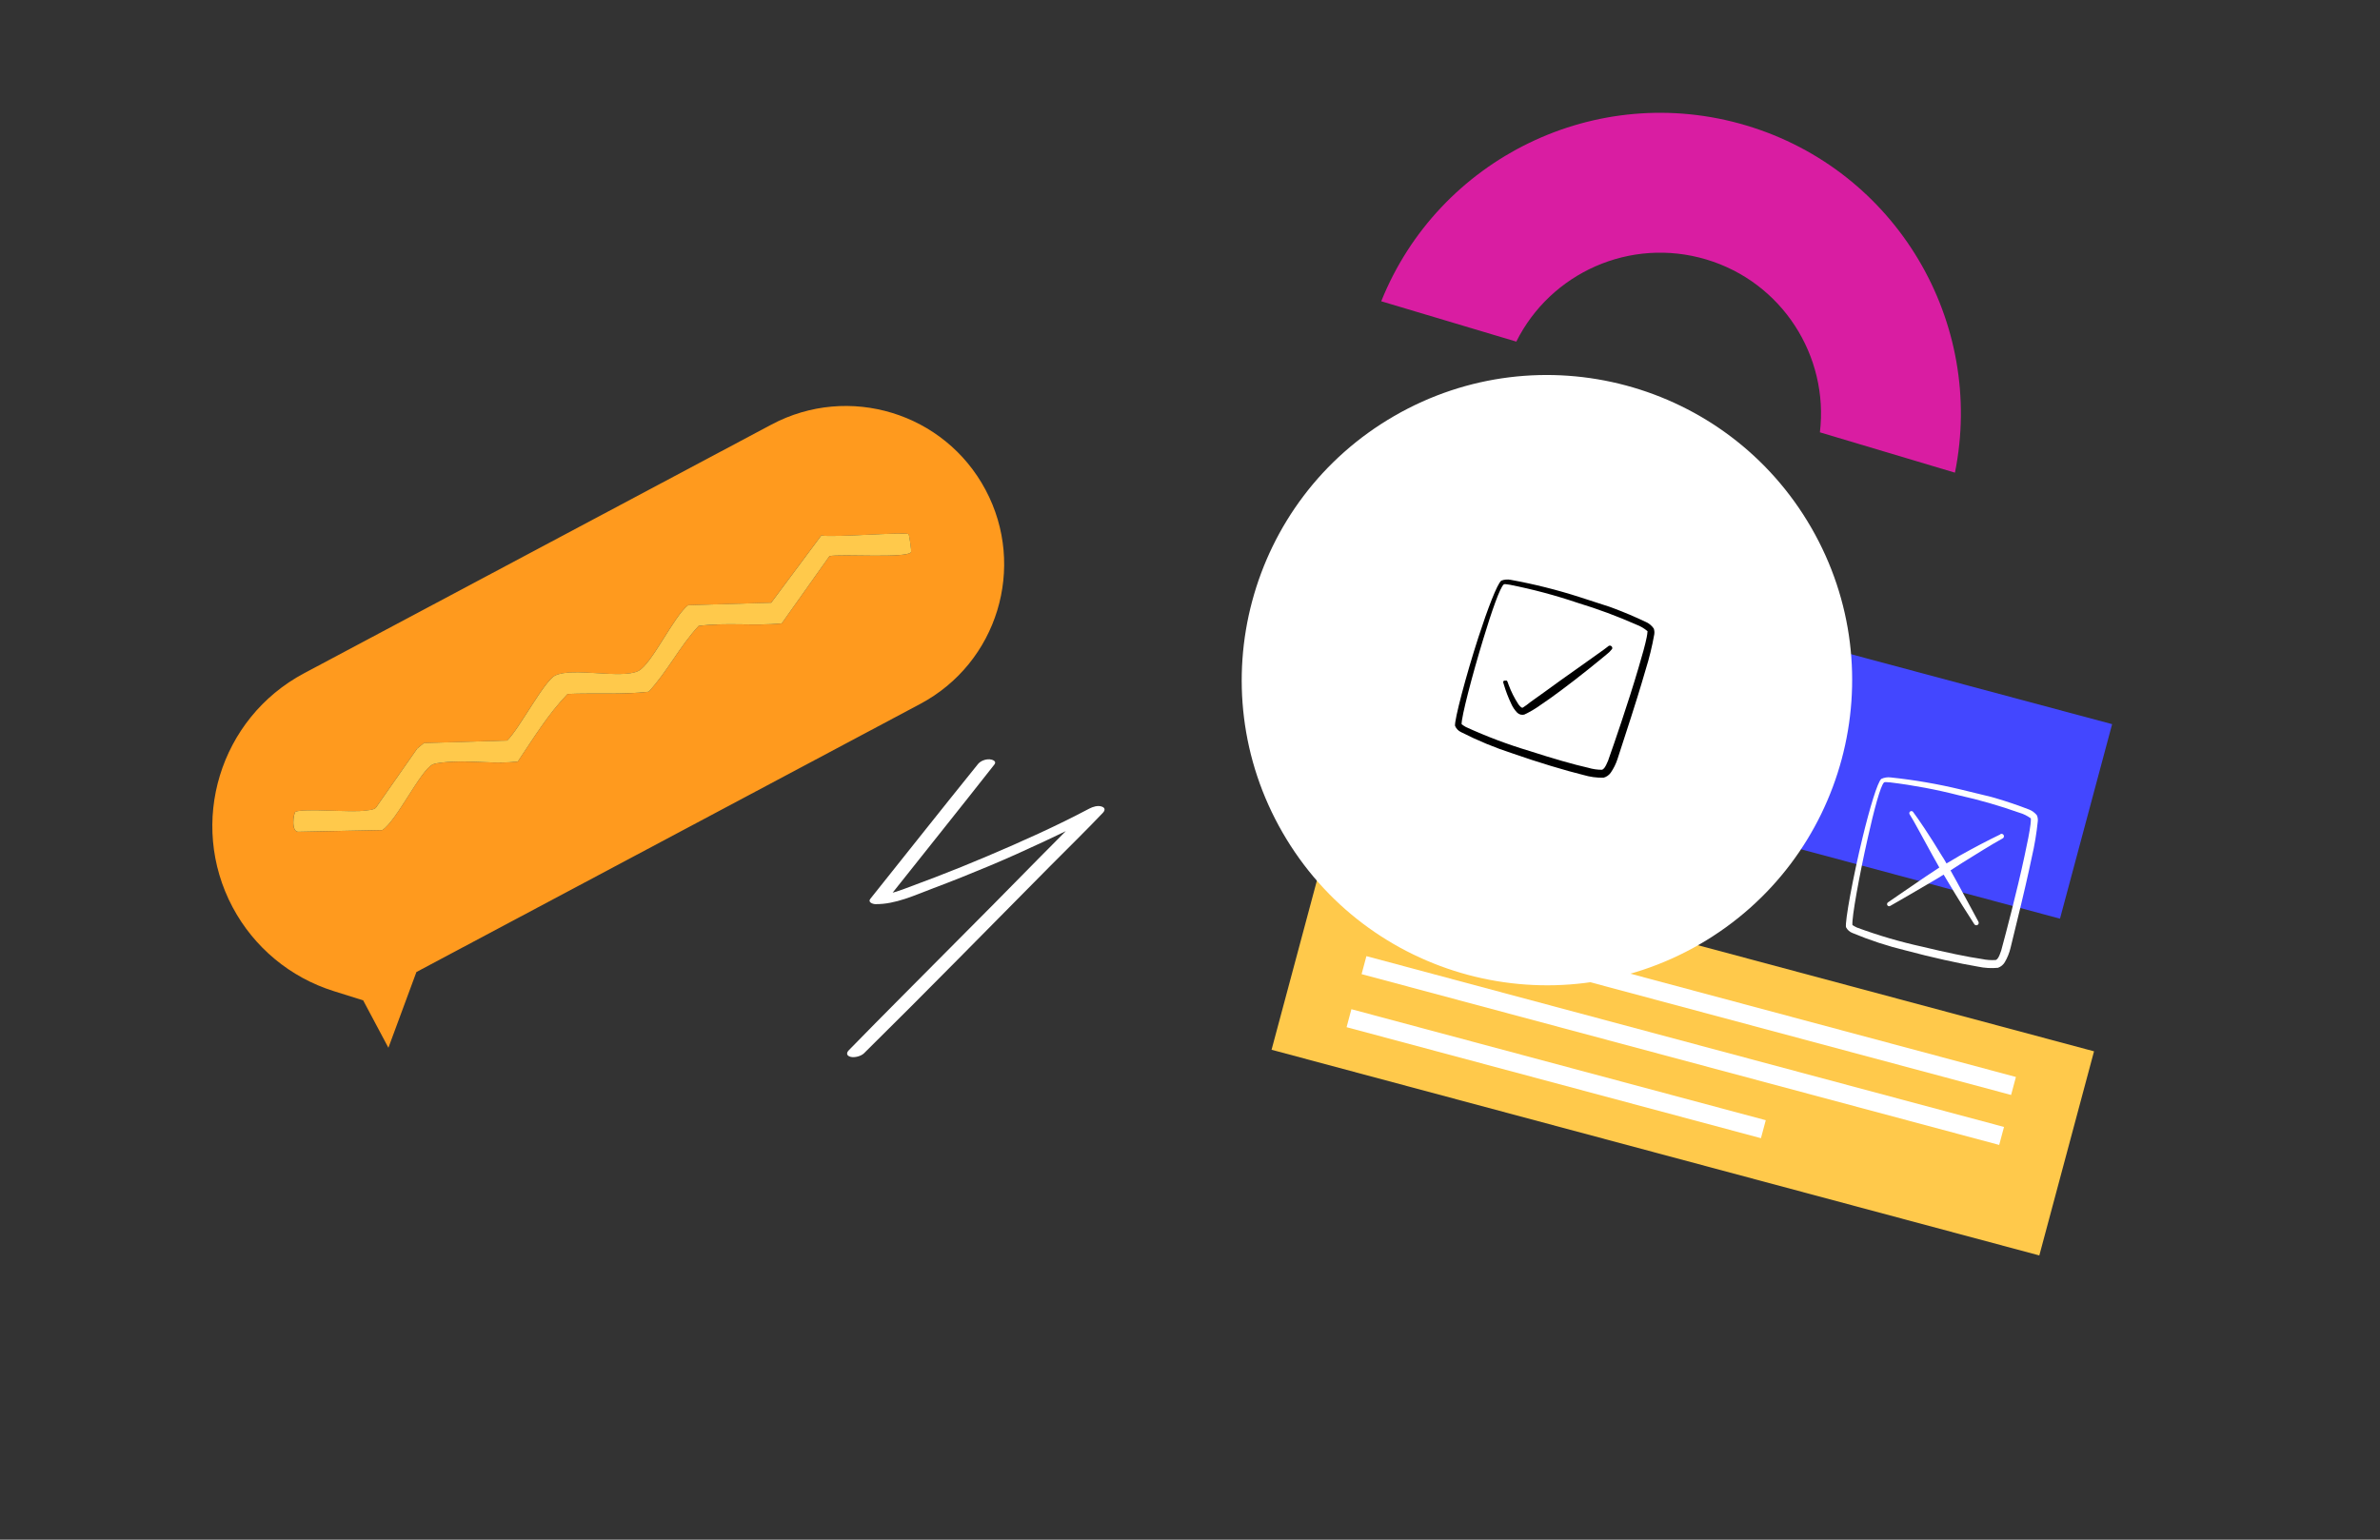
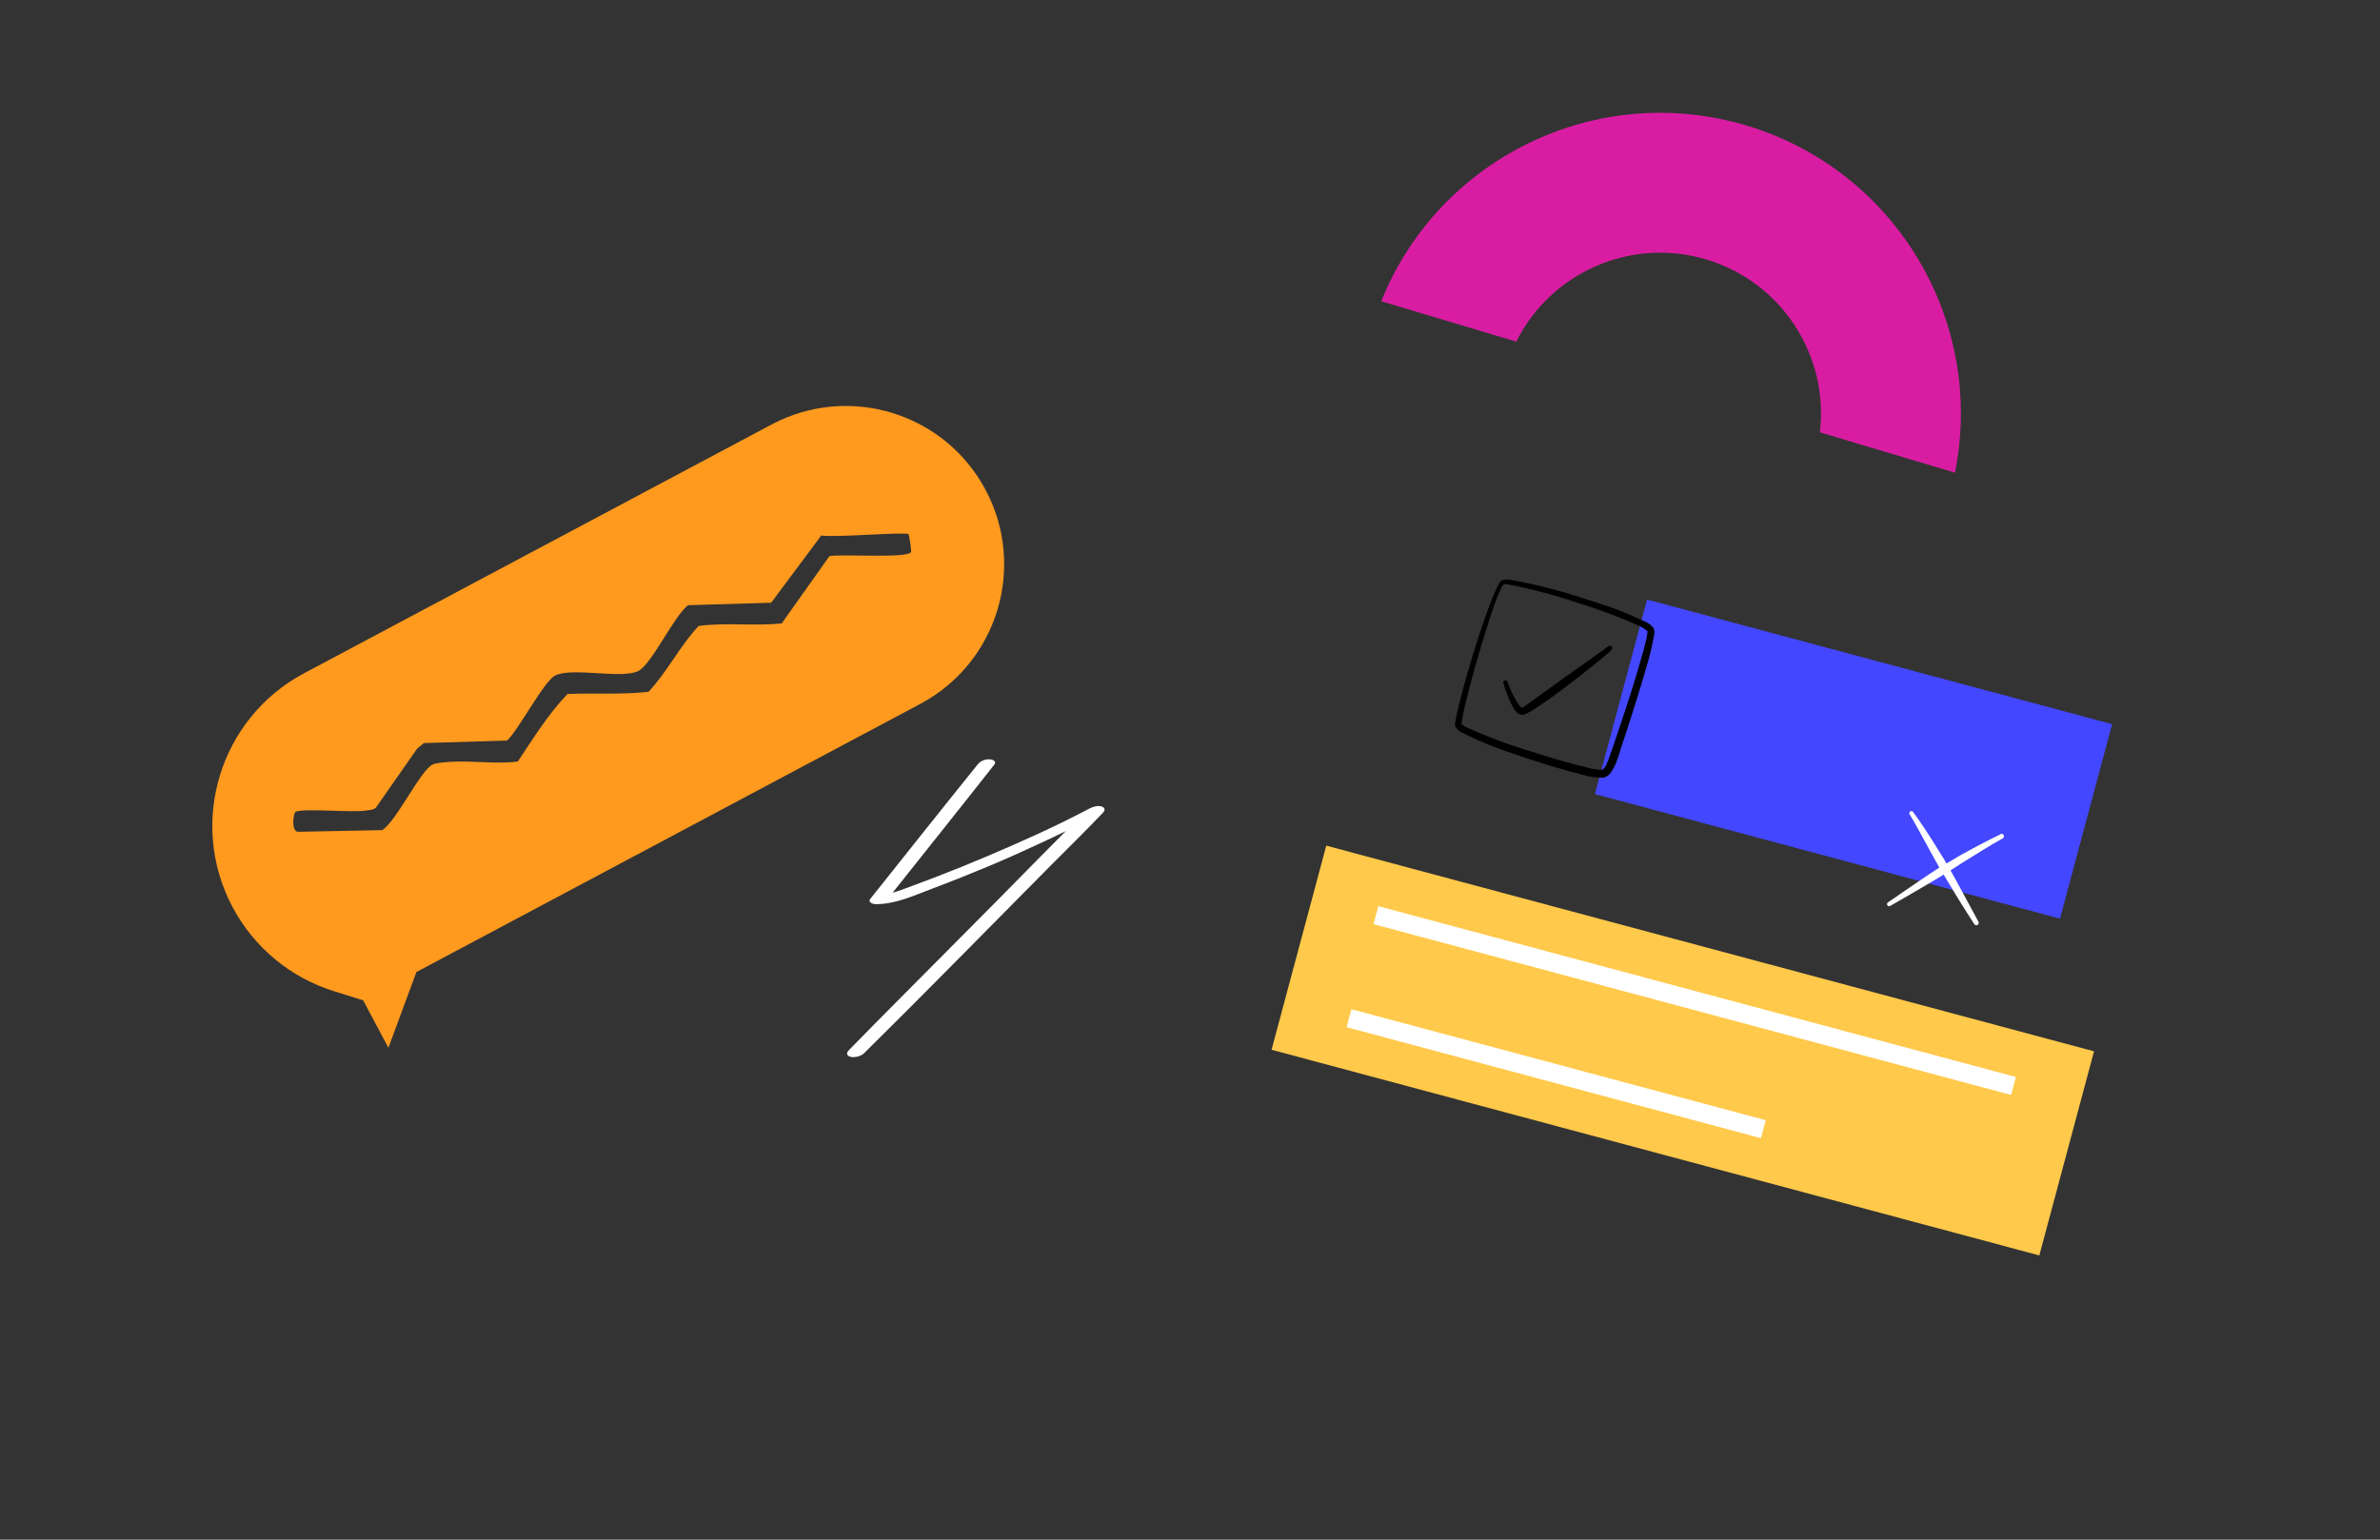
<svg xmlns="http://www.w3.org/2000/svg" width="561" height="363" viewBox="0 0 561 363" fill="none">
  <rect x="0" y="0" width="561" height="363" fill="#333333" stroke="none" />
  <g clip-path="url(#clip0_51_23)">
    <path d="M388.236 141.358L375.949 187.215L485.57 216.588L497.857 170.731L388.236 141.358Z" fill="#4347FF" />
    <path d="M312.62 199.373L299.725 247.498L480.697 295.989L493.592 247.864L312.62 199.373Z" fill="#FFC94B" />
    <path d="M324.89 213.643L323.754 217.883L474.045 258.154L475.181 253.913L324.89 213.643Z" fill="white" />
-     <path d="M322.082 225.425L320.945 229.666L471.237 269.936L472.373 265.696L322.082 225.425Z" fill="white" />
    <path d="M318.544 237.935L317.408 242.175L415.08 268.346L416.216 264.106L318.544 237.935Z" fill="white" />
-     <path d="M357.414 80.545C365.48 64.354 384.253 55.812 402.18 61.169C420.106 66.525 431.115 83.963 428.977 101.927L460.809 111.439C467.982 75.927 447.011 40.156 411.618 29.58C376.224 19.004 339.068 37.398 325.579 71.028L357.411 80.54L357.414 80.545Z" fill="#D91DA2" />
-     <path d="M400.602 222.653C435.008 202.789 446.796 158.795 426.932 124.39C407.068 89.985 363.074 78.197 328.669 98.061C294.264 117.925 282.476 161.918 302.34 196.323C322.204 230.729 366.197 242.517 400.602 222.653Z" fill="white" />
+     <path d="M357.414 80.545C365.48 64.354 384.253 55.812 402.18 61.169C420.106 66.525 431.115 83.963 428.977 101.927L460.809 111.439C467.982 75.927 447.011 40.156 411.618 29.58C376.224 19.004 339.068 37.398 325.579 71.028L357.411 80.54L357.414 80.545" fill="#D91DA2" />
    <g clip-path="url(#clip1_51_23)">
      <path fill-rule="evenodd" clip-rule="evenodd" d="M387.888 157.929C388.749 155.186 389.432 152.39 389.934 149.56C390.007 149.1 389.966 148.63 389.817 148.189C389.377 147.547 388.776 147.031 388.074 146.695C383.008 144.283 377.748 142.303 372.35 140.775C367.038 139.066 361.619 137.709 356.129 136.712C355.377 136.556 354.596 136.62 353.878 136.894C352.924 137.62 350.657 143.532 348.467 150.293C345.54 159.323 342.774 169.861 342.975 171.136C343.25 171.792 343.761 172.32 344.407 172.617C348.324 174.614 352.394 176.297 356.578 177.649C362.467 179.715 369.037 181.686 373.277 182.726C374.803 183.178 376.391 183.391 377.983 183.357C378.674 183.169 379.278 182.744 379.687 182.156C380.366 181.169 380.899 180.089 381.269 178.951C381.917 176.951 385.541 166.094 387.888 157.929ZM379.407 178.312C379.198 179.025 378.921 179.716 378.58 180.376C378.315 180.869 378.024 181.389 377.571 181.488C376.5 181.487 375.434 181.33 374.407 181.023C371.003 180.271 365.762 178.748 360.588 177.072C355.439 175.536 350.404 173.641 345.52 171.4C345.172 171.206 344.839 170.987 344.523 170.743C344.451 169.072 346.996 159.269 349.63 150.652C351.596 144.152 353.59 138.432 354.471 137.77C354.634 137.648 355.141 137.759 355.896 137.864C361.326 138.941 366.68 140.371 371.923 142.145C376.614 143.57 381.215 145.277 385.699 147.258C386.668 147.617 387.566 148.145 388.35 148.819C388.313 149.292 388.249 149.763 388.156 150.229C387.832 151.878 387.11 154.485 386.223 157.442C383.858 165.549 380.118 176.333 379.407 178.312Z" fill="black" />
      <path fill-rule="evenodd" clip-rule="evenodd" d="M379.647 152.242C379.539 152.205 379.423 152.201 379.313 152.231C379.203 152.261 379.105 152.324 379.031 152.41L378.056 153.147C376.163 154.55 372.029 157.402 368.075 160.242C365.264 162.26 362.564 164.261 360.733 165.527C360.146 166.017 359.526 166.466 358.877 166.872C358.877 166.872 358.702 166.815 358.575 166.774C358.336 166.562 358.119 166.327 357.926 166.073C356.971 164.609 356.184 163.042 355.581 161.402C355.36 160.839 355.313 160.28 354.845 160.48C354.576 160.392 354.229 160.543 354.354 160.969L354.489 161.416C354.936 162.932 355.501 164.411 356.178 165.839C356.535 166.673 357.044 167.432 357.679 168.079C357.896 168.275 358.159 168.412 358.444 168.48C358.728 168.548 359.025 168.543 359.307 168.467C360.598 167.864 361.831 167.142 362.987 166.31C364.42 165.353 366.15 164.125 367.933 162.791C372.112 159.691 376.592 156.04 378.656 154.323C379.158 153.943 379.608 153.499 379.996 153.004C380.027 152.931 380.042 152.853 380.041 152.774C380.04 152.695 380.022 152.617 379.99 152.546C379.957 152.474 379.909 152.41 379.85 152.358C379.791 152.305 379.722 152.266 379.647 152.242Z" fill="black" />
    </g>
    <g clip-path="url(#clip2_51_23)">
-       <path fill-rule="evenodd" clip-rule="evenodd" d="M478.93 202.073C479.582 199.273 480.054 196.434 480.343 193.574C480.381 193.11 480.306 192.644 480.124 192.216C479.637 191.608 478.999 191.139 478.274 190.856C473.042 188.83 467.649 187.249 462.151 186.13C456.726 184.823 451.221 183.875 445.672 183.292C444.91 183.193 444.136 183.314 443.441 183.642C442.544 184.437 440.726 190.502 439.047 197.408C436.805 206.632 434.835 217.347 435.131 218.604C435.454 219.237 436.003 219.726 436.669 219.974C440.725 221.672 444.909 223.045 449.183 224.08C455.21 225.7 461.908 227.174 466.214 227.894C467.771 228.23 469.37 228.324 470.954 228.171C471.63 227.932 472.2 227.462 472.564 226.845C473.168 225.811 473.618 224.694 473.902 223.531C474.399 221.488 477.2 210.391 478.93 202.073ZM471.997 223.033C471.842 223.76 471.618 224.47 471.327 225.154C471.1 225.665 470.849 226.205 470.404 226.337C469.336 226.409 468.262 226.333 467.214 226.111C463.764 225.616 458.423 224.489 453.138 223.205C447.889 222.059 442.726 220.545 437.688 218.676C437.327 218.509 436.978 218.315 436.645 218.096C436.448 216.435 438.252 206.469 440.234 197.679C441.709 191.05 443.269 185.197 444.098 184.471C444.25 184.337 444.765 184.41 445.526 184.458C451.021 185.126 456.467 186.151 461.828 187.528C466.613 188.598 471.328 189.956 475.948 191.596C476.942 191.881 477.876 192.341 478.709 192.954C478.707 193.428 478.678 193.903 478.621 194.374C478.421 196.043 477.896 198.697 477.232 201.711C475.481 209.973 472.559 221.006 471.997 223.033Z" fill="white" />
      <path fill-rule="evenodd" clip-rule="evenodd" d="M471.51 196.715C468.534 198.154 465.191 199.9 461.889 201.759C460.853 202.348 459.873 202.986 458.821 203.571C458.42 202.89 458.039 202.196 457.594 201.556C454.903 197.09 452.251 193.166 450.965 191.463C450.933 191.406 450.889 191.357 450.836 191.317C450.784 191.278 450.724 191.25 450.66 191.234C450.597 191.219 450.53 191.216 450.466 191.227C450.401 191.238 450.34 191.262 450.284 191.297C450.173 191.367 450.094 191.477 450.063 191.604C450.032 191.731 450.052 191.866 450.119 191.978C451.182 193.61 453.083 197.3 455.368 201.392L457.128 204.533C456.028 205.244 455.001 205.939 453.977 206.617C450.223 209.138 447.049 211.388 445.038 212.737C444.927 212.806 444.848 212.916 444.817 213.043C444.786 213.171 444.806 213.305 444.873 213.418C444.906 213.474 444.949 213.524 445.002 213.563C445.054 213.603 445.114 213.631 445.178 213.646C445.241 213.662 445.308 213.664 445.372 213.653C445.437 213.642 445.499 213.619 445.554 213.583C447.888 212.245 451.859 209.965 456.252 207.359C456.873 206.995 457.522 206.586 458.146 206.206L459.026 207.673C461.558 211.945 464.04 215.862 465.381 217.905C465.463 218.024 465.588 218.107 465.729 218.137C465.871 218.167 466.018 218.142 466.142 218.066C466.265 217.991 466.356 217.872 466.394 217.732C466.432 217.593 466.416 217.444 466.348 217.316C465.251 215.332 463.378 211.735 461.208 207.808L459.763 205.208L462.571 203.401C465.847 201.365 469.095 199.304 472.051 197.67C472.118 197.636 472.177 197.589 472.226 197.531C472.275 197.474 472.312 197.407 472.335 197.335C472.358 197.264 472.366 197.188 472.36 197.113C472.354 197.038 472.333 196.965 472.299 196.898C472.264 196.831 472.217 196.771 472.159 196.723C472.102 196.674 472.035 196.637 471.964 196.614C471.892 196.591 471.816 196.582 471.741 196.588C471.666 196.595 471.593 196.616 471.526 196.65L471.51 196.715Z" fill="white" />
    </g>
  </g>
  <g clip-path="url(#clip3_51_23)">
    <path d="M230.522 180.142C222.009 190.687 213.608 201.319 205.151 211.908C204.504 212.711 205.709 213.152 206.322 213.163C211.053 213.24 215.638 211.049 219.978 209.42C224.319 207.791 228.826 205.986 233.211 204.148C241.98 200.472 250.493 196.344 259.028 192.184L256.361 190.918C248.897 198.127 241.701 205.634 234.382 212.998C227.063 220.361 219.744 227.714 212.425 235.088C208.297 239.249 204.169 243.409 200.074 247.614C199.427 248.274 199.561 248.924 200.498 249.166C201.436 249.408 202.942 249.023 203.645 248.34C218.428 233.756 232.932 218.908 247.559 204.17C251.687 200.009 255.904 195.904 259.943 191.655C260.49 191.083 260.579 190.478 259.72 190.169C258.771 189.828 257.6 190.202 256.763 190.643C248.953 194.781 240.831 198.413 232.686 201.87C228.647 203.587 224.575 205.238 220.469 206.812C218.417 207.604 216.364 208.375 214.3 209.134C212.236 209.894 210.205 210.785 208.007 210.752L209.179 212.007C217.591 201.407 226.048 190.863 234.405 180.23C235.018 179.449 233.869 179.052 233.266 179.019C232.296 178.964 231.136 179.383 230.522 180.142Z" fill="white" />
  </g>
  <path d="M181.852 100.094C200.042 90.413 222.636 97.31 232.317 115.5C241.998 133.69 235.1 156.284 216.911 165.965L98.154 229.171L91.552 247.026L85.604 235.85L78.622 233.657C68.41 230.448 59.868 223.354 54.839 213.905C44.254 194.017 51.796 169.314 71.684 158.729L181.852 100.094ZM214.757 130.153C214.865 129.967 214.319 126.044 214.142 125.927C213.281 125.362 196.197 126.797 193.591 126.243L181.773 142.103L162.176 142.685C158.795 145.307 153.577 156.708 150.421 158.216C146.365 160.148 134.99 157.241 130.861 159.266C128.215 160.564 122.276 172.056 119.52 174.597L99.926 175.19L98.344 176.473L88.561 190.477C87.867 191 87.052 190.973 86.246 191.098C82.852 191.638 71.596 190.5 69.651 191.396C69.18 191.611 68.468 196.354 70.468 196.105L90.118 195.713C93.569 193.422 99.082 181.633 101.992 180.233C102.807 179.844 105.452 179.647 106.51 179.595C111.486 179.329 116.989 180.172 122.039 179.558C125.702 174.115 129.209 168.333 133.785 163.619C140.128 163.353 146.608 163.817 152.879 163.099C157.27 158.398 160.28 152.282 164.666 147.582C171.103 146.723 177.753 147.634 184.255 146.99L195.507 131.123C198.196 130.553 213.842 131.723 214.748 130.161L214.757 130.153Z" fill="#FF9A1E" />
-   <path d="M214.759 130.153C213.858 131.713 198.207 130.545 195.517 131.115L184.266 146.982C177.762 147.621 171.112 146.71 164.677 147.574C160.286 152.275 157.276 158.391 152.89 163.091C146.619 163.809 140.138 163.345 133.796 163.61C129.22 168.324 125.713 174.107 122.05 179.549C116.995 180.166 111.497 179.321 106.521 179.587C105.459 179.646 102.818 179.835 102.003 180.225C99.093 181.625 93.58 193.414 90.128 195.705L70.478 196.097C68.479 196.346 69.197 191.607 69.662 191.388C71.607 190.492 82.862 191.63 86.257 191.09C87.062 190.964 87.878 190.992 88.572 190.469L98.355 176.465L99.937 175.182L119.53 174.589C122.288 172.053 128.226 160.556 130.872 159.258C135.001 157.233 146.383 160.143 150.431 158.207C153.588 156.7 158.806 145.299 162.187 142.677L181.784 142.094L193.602 126.235C196.208 126.789 213.292 125.354 214.153 125.919C214.33 126.036 214.876 129.959 214.768 130.145L214.759 130.153Z" fill="#FFC94B" />
  <defs>
    <clipPath id="clip0_51_23">
      <rect width="225.201" height="287.458" fill="white" transform="translate(222.238 113.284) rotate(-30)" />
    </clipPath>
    <clipPath id="clip1_51_23">
      <rect width="40.039" height="40.039" fill="white" transform="translate(353.527 134.676) rotate(17.954)" />
    </clipPath>
    <clipPath id="clip2_51_23">
      <rect width="40.039" height="40.039" fill="white" transform="translate(442.924 181.456) rotate(13.663)" />
    </clipPath>
    <clipPath id="clip3_51_23">
      <rect width="61.297" height="70.213" fill="white" transform="translate(199.672 179.019)" />
    </clipPath>
  </defs>
</svg>